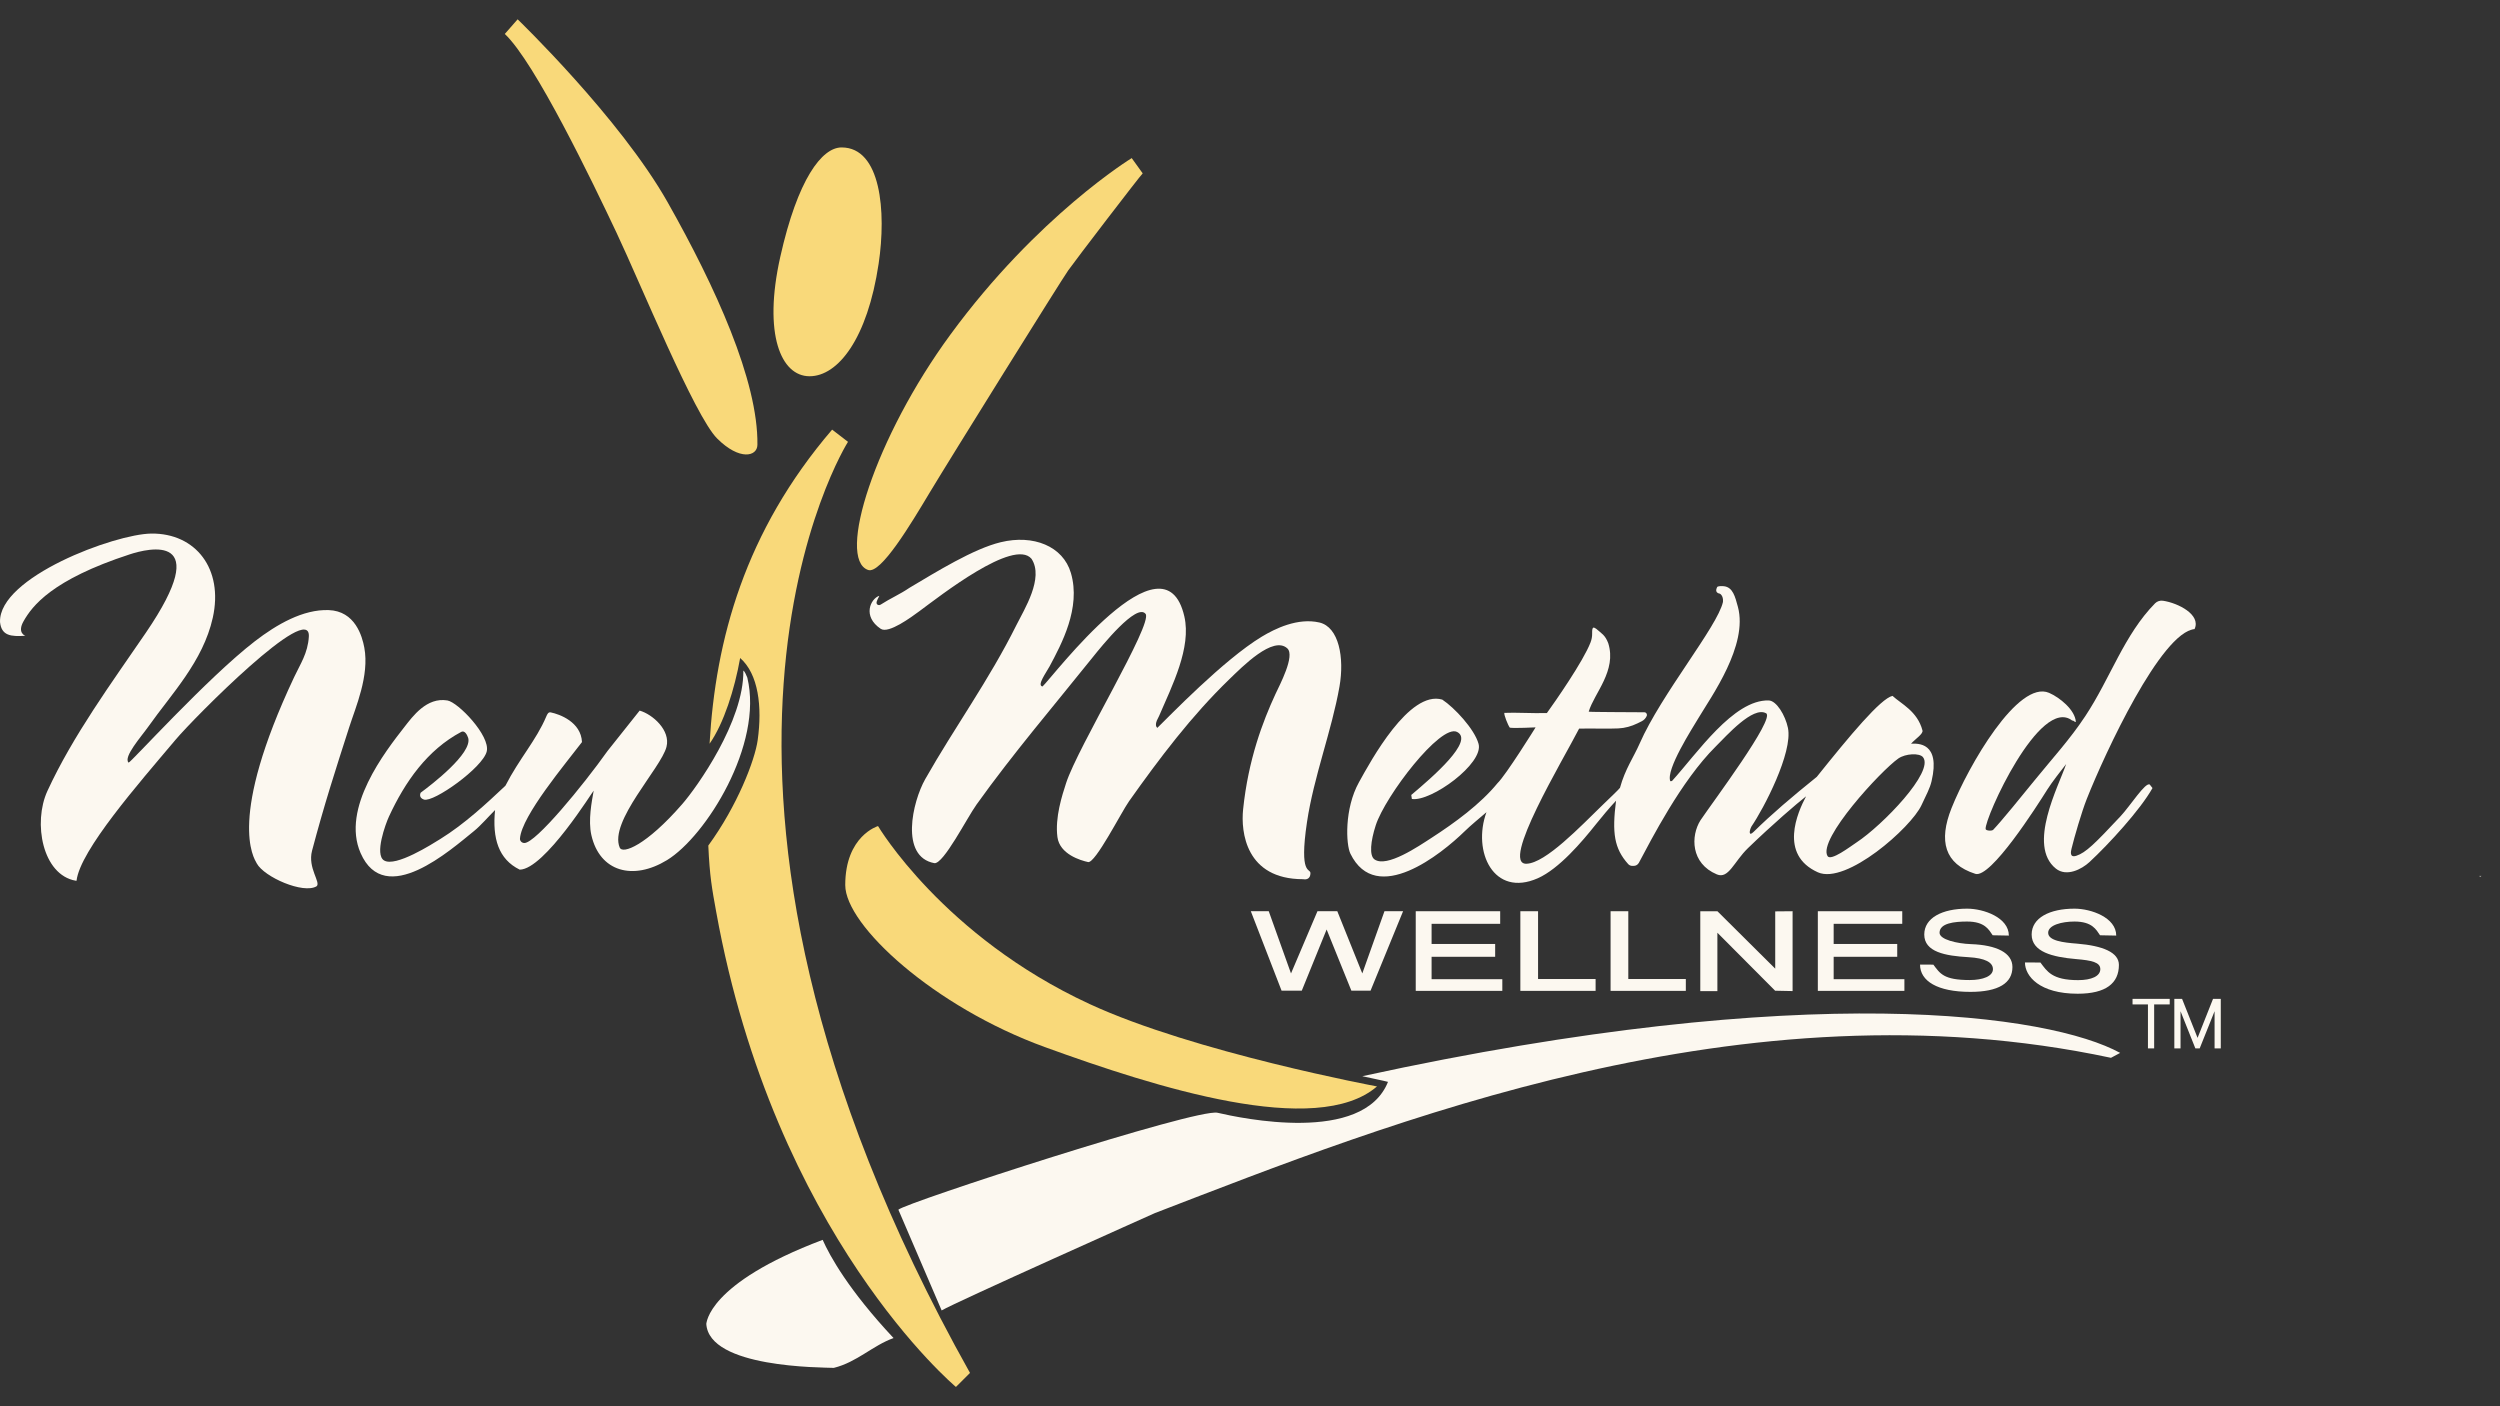
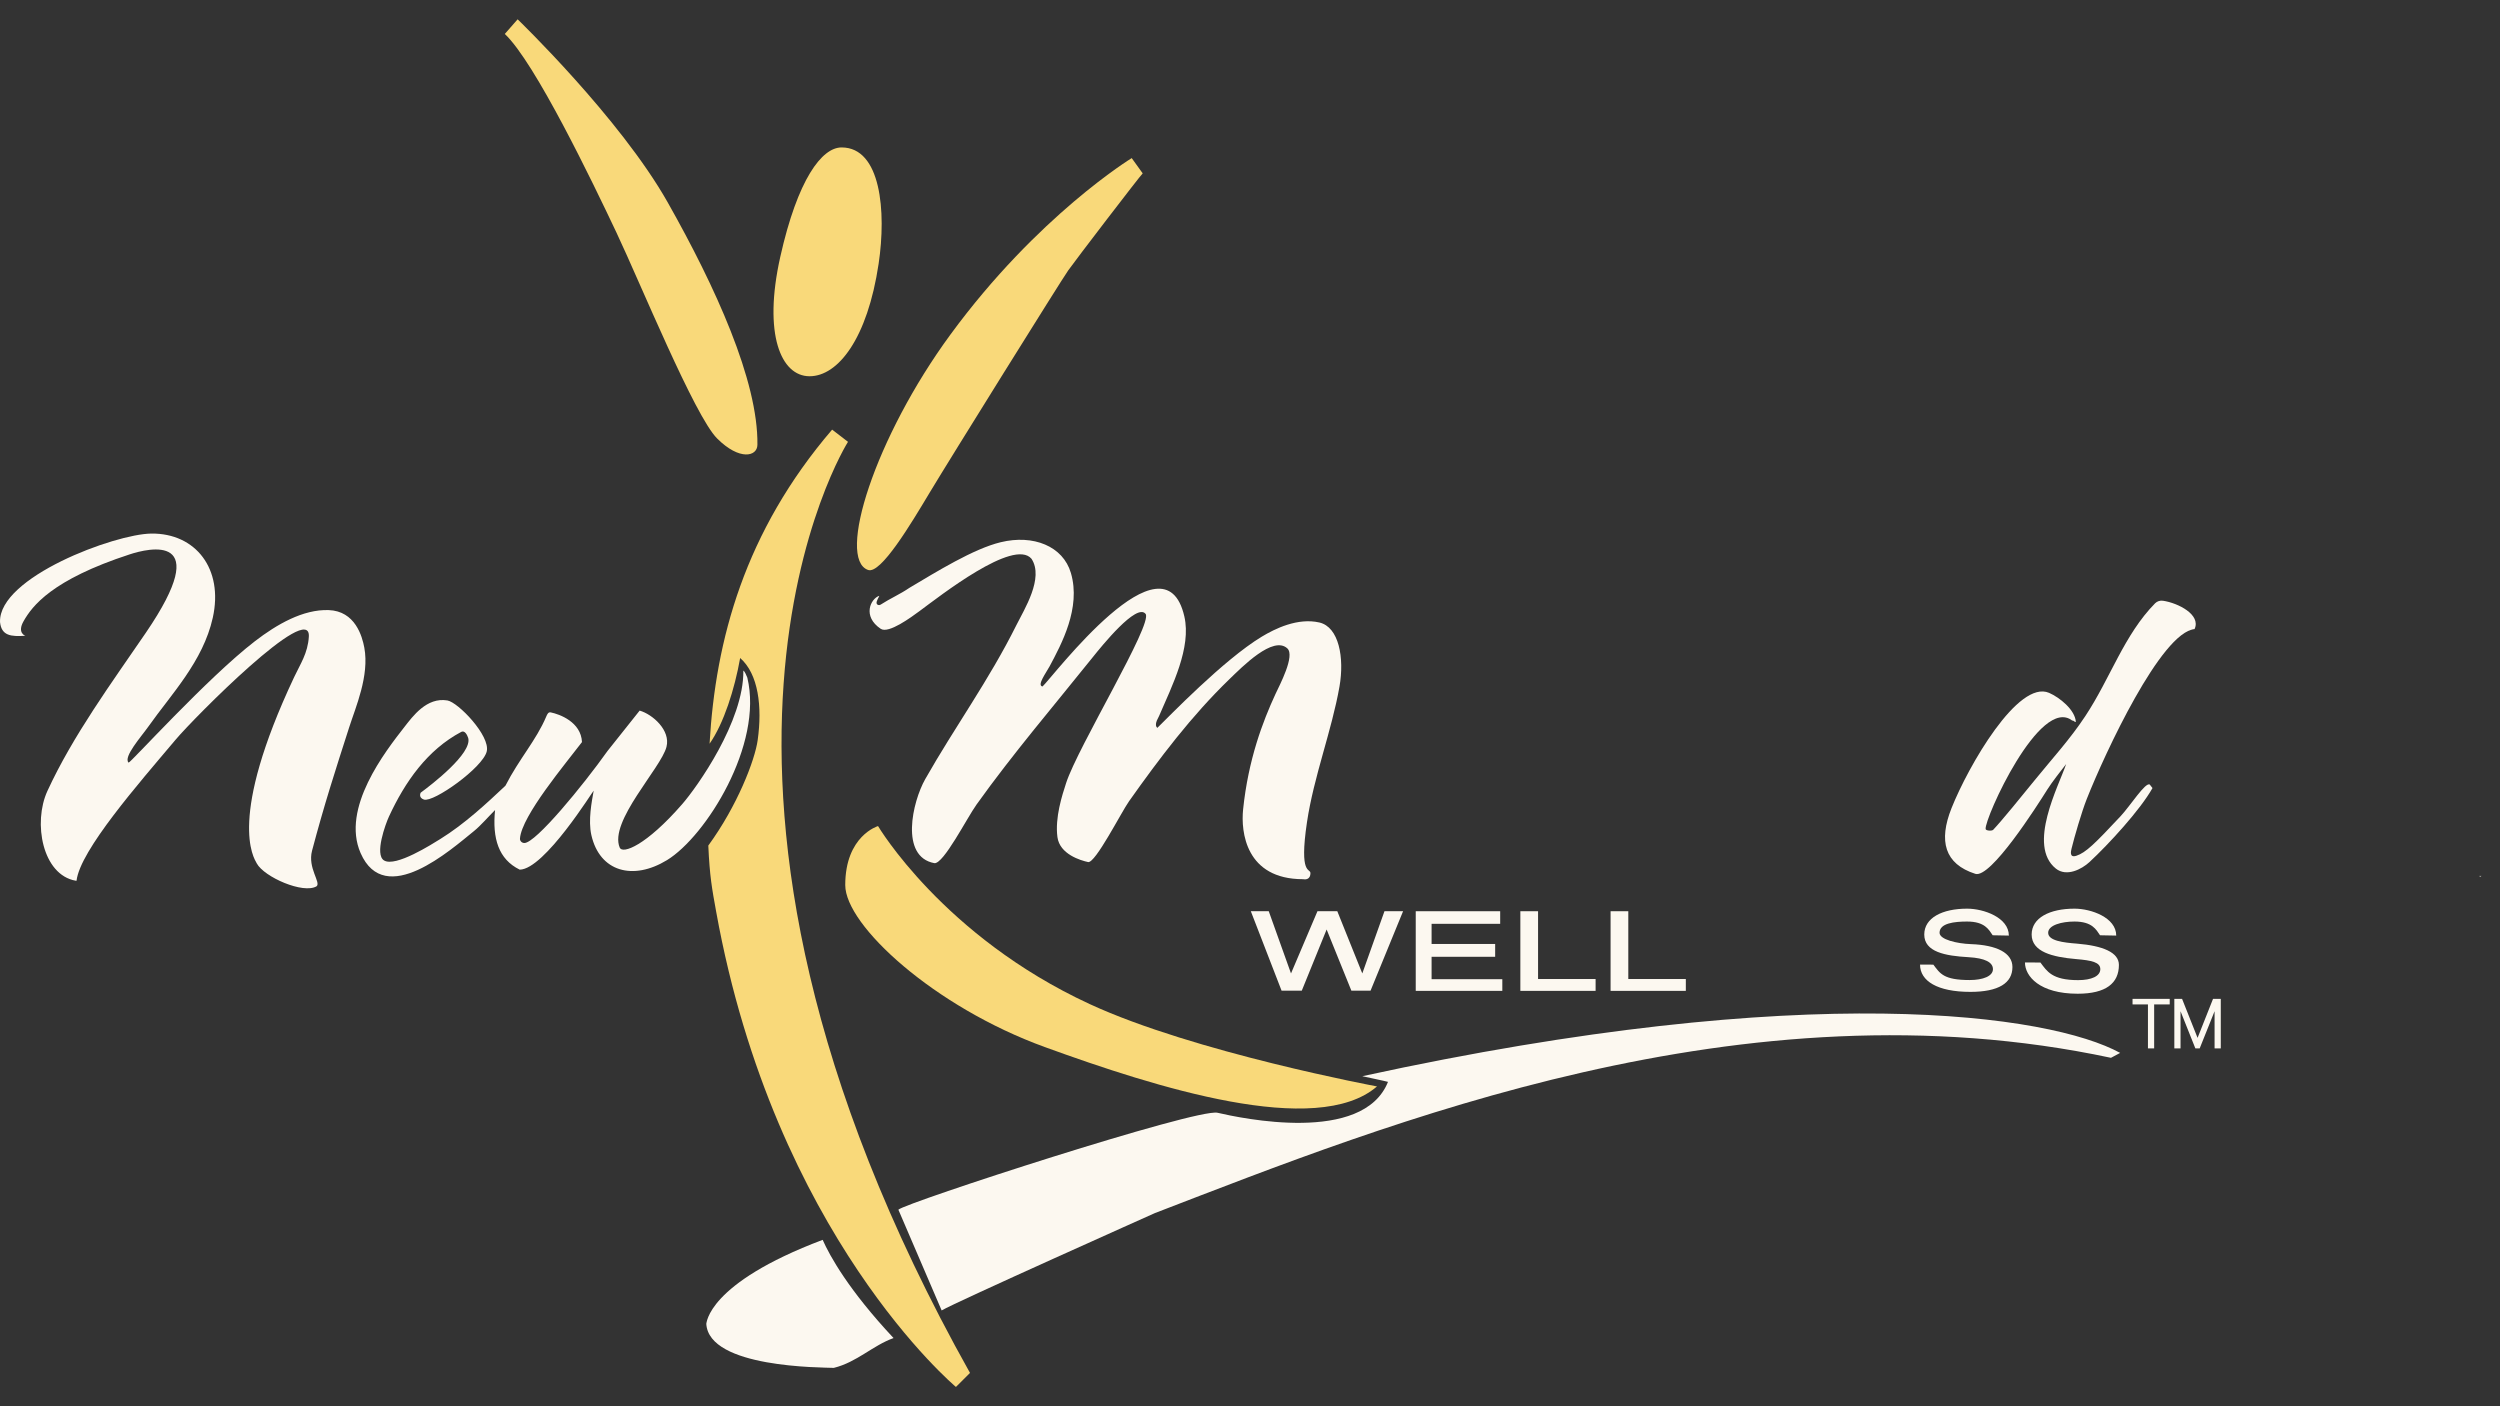
<svg xmlns="http://www.w3.org/2000/svg" width="112" height="63" viewBox="0 0 112 63" fill="none">
  <rect x="0" y="0" width="112" height="63" fill="#333333" stroke="none" />
  <path fill-rule="evenodd" clip-rule="evenodd" d="M111.067 39.242C111.155 39.299 111.072 39.277 111.172 39.242H111.067Z" fill="#FCF8F0" />
  <path fill-rule="evenodd" clip-rule="evenodd" d="M98.216 28.1C98.204 28.135 98.192 28.171 98.182 28.205C98.206 28.181 98.228 28.159 98.252 28.135C98.24 28.122 98.228 28.112 98.216 28.1Z" fill="#FCF8F0" />
  <path d="M95.538 44.998V44.749H97.203V44.998H96.506V46.968H96.228V44.998H95.538Z" fill="#FCF8F0" />
  <path d="M97.41 46.968V44.749H97.757L98.451 46.497L99.144 44.749H99.491V46.968H99.213V45.303L98.546 46.968H98.352L97.688 45.303V46.968H97.41Z" fill="#FCF8F0" />
  <path fill-rule="evenodd" clip-rule="evenodd" d="M37.99 19.794L37.279 19.247C33.359 23.826 32.056 28.662 31.789 33.319C32.425 32.412 32.909 30.885 33.159 29.479C33.977 30.195 34.154 31.654 33.944 33.159C33.818 34.063 33.028 36.107 31.732 37.881C31.794 39.27 31.898 39.813 32.084 40.842C34.708 55.355 42.826 62.135 42.826 62.135L43.456 61.507C28.478 34.774 37.99 19.794 37.99 19.794Z" fill="#F9D97A" />
  <path fill-rule="evenodd" clip-rule="evenodd" d="M59.11 27.888C58.139 27.664 57.121 28.164 56.522 28.526C54.807 29.565 52.354 32.12 51.848 32.609C51.843 32.614 51.789 32.541 51.788 32.503C51.777 32.315 51.853 32.246 51.928 32.074C52.512 30.718 53.38 29.016 53.059 27.617C52.157 23.681 47.183 30.312 46.705 30.754C46.439 30.712 46.87 30.136 47.026 29.845C47.545 28.87 48.439 27.238 47.976 25.669C47.623 24.467 46.294 23.937 44.833 24.291C43.615 24.584 41.951 25.617 40.742 26.335C40.323 26.622 39.872 26.815 39.45 27.089C39.388 27.129 39.298 27.108 39.274 27.039C39.236 26.932 39.412 26.703 39.388 26.694C39.004 26.823 38.621 27.61 39.456 28.171C39.805 28.406 40.828 27.646 41.192 27.379C42.102 26.709 45.416 24.099 46.21 25.032C46.782 25.893 45.88 27.31 45.54 27.995C44.296 30.492 42.785 32.552 41.449 34.907C40.877 35.918 40.304 38.383 41.862 38.67C42.272 38.711 43.316 36.649 43.748 36.045C45.362 33.785 47.238 31.587 48.955 29.444C49.364 28.935 50.923 26.998 51.322 27.502C51.665 27.936 48.285 33.463 47.761 35.083C47.585 35.624 47.257 36.627 47.373 37.502C47.474 38.271 48.415 38.549 48.746 38.62C49.069 38.689 50.235 36.384 50.58 35.897C51.953 33.959 53.391 32.058 55.076 30.429C55.661 29.865 57.038 28.461 57.673 29.049C58.029 29.379 57.326 30.693 57.138 31.099C56.574 32.32 55.923 34.023 55.691 36.265C55.587 37.264 55.806 39.388 58.377 39.388C58.548 39.422 58.706 39.355 58.708 39.12C58.71 38.872 58.191 39.265 58.553 36.832C58.857 34.788 59.662 32.738 60.009 30.756C60.235 29.463 59.983 28.092 59.11 27.888Z" fill="#FCF8F0" />
-   <path fill-rule="evenodd" clip-rule="evenodd" d="M85.614 33.318C85.819 33.092 86.168 32.878 86.126 32.722C85.9 31.861 85.172 31.534 84.784 31.175C84.251 31.297 82.877 32.948 81.392 34.803C80.277 35.702 79.387 36.456 78.555 37.274C78.336 37.488 78.362 37.219 78.466 37.025C79.006 36.239 80.329 33.714 80.1 32.61C79.982 32.046 79.587 31.39 79.239 31.38C77.66 31.333 76.019 33.766 74.903 34.991L74.83 34.998C74.618 34.487 75.819 32.626 76.095 32.162C76.665 31.204 78.323 28.909 77.858 27.187C77.734 26.725 77.629 26.313 77.241 26.264C77.161 26.254 76.937 26.244 76.923 26.313C76.918 26.335 76.787 26.552 77.053 26.599C77.053 26.599 77.215 26.68 77.189 26.968C76.941 28.074 74.428 31.095 73.457 33.309C73.188 33.925 72.806 34.451 72.575 35.295C72.487 35.404 72.113 35.757 71.816 36.044C70.802 37.027 69.247 38.668 68.386 38.696C67.197 38.733 70.029 34.041 70.745 32.641C71.495 32.631 72.011 32.655 72.498 32.633C72.798 32.619 73.091 32.538 73.362 32.405L73.547 32.313C73.65 32.263 73.73 32.177 73.774 32.072C73.805 31.996 73.752 31.911 73.669 31.91C73.029 31.903 71.216 31.903 71.174 31.882C71.418 31.056 72.439 30.053 72.049 28.814C71.906 28.444 71.757 28.387 71.514 28.173C71.407 28.105 71.319 28.031 71.328 28.381C71.331 28.518 71.305 28.656 71.255 28.783C70.929 29.631 69.647 31.465 69.301 31.944C68.679 31.965 67.886 31.911 67.394 31.937C67.37 32.02 67.558 32.495 67.641 32.6C67.841 32.634 68.795 32.586 68.795 32.586C68.795 32.586 67.47 34.719 67.087 35.088C66.317 36.028 65.177 36.86 64.135 37.534C63.552 37.912 62.126 38.887 61.578 38.502C61.334 38.331 61.405 37.678 61.633 36.974C62.057 35.662 64.535 32.42 65.275 32.79C66.064 33.185 64.188 34.803 63.225 35.614C63.238 35.685 63.239 35.723 63.251 35.794C64.104 35.931 66.483 34.206 66.24 33.325C66.055 32.658 65.154 31.698 64.613 31.342C63.131 30.907 61.407 34.097 60.881 35.046C60.222 36.235 60.297 37.831 60.498 38.245C61.662 40.623 64.592 38.242 65.61 37.248C65.891 36.972 66.307 36.634 66.593 36.387C65.95 38.154 66.918 40.219 68.893 39.346C69.844 38.925 70.877 37.709 71.497 36.927C71.73 36.632 72.121 36.168 72.399 35.871C72.215 37.312 72.313 38.009 72.943 38.711C72.989 38.763 73.058 38.792 73.127 38.792H73.188C73.286 38.792 73.374 38.739 73.421 38.654C73.963 37.643 75.312 34.984 76.858 33.449C77.363 32.947 78.535 31.622 79.123 31.956C79.535 32.191 76.734 35.928 76.181 36.749C75.738 37.453 75.741 38.682 76.916 39.173C77.441 39.393 77.681 38.606 78.307 37.998C79.432 36.912 80.495 36.002 80.912 35.675C80.529 36.399 79.686 38.29 81.44 39.079C82.709 39.648 85.621 37.072 86.083 36.071C86.301 35.602 86.459 35.321 86.534 34.998C86.946 33.242 85.906 33.307 85.614 33.318ZM83.174 37.74C82.885 37.931 82.017 38.597 81.872 38.35C81.432 37.596 84.266 34.527 85.046 33.98C85.374 33.754 85.99 33.73 86.147 33.918C86.68 34.558 84.332 36.977 83.174 37.74Z" fill="#FCF8F0" />
  <path fill-rule="evenodd" clip-rule="evenodd" d="M96.9 26.913C96.772 26.894 96.641 26.936 96.549 27.027C95.162 28.435 94.549 30.376 93.425 32.077C92.738 33.118 91.934 33.992 91.159 34.947C90.641 35.587 89.658 36.796 89.294 37.176C89.237 37.234 88.966 37.221 88.956 37.139C88.899 36.679 91.389 31.149 92.838 32.284C92.891 32.257 92.945 32.367 92.998 32.338C92.962 31.799 92.27 31.244 91.799 31.04C90.412 30.442 88.185 34.305 87.427 36.208C86.842 37.678 87.115 38.706 88.495 39.148C89.182 39.364 91.239 36.139 91.723 35.366C91.939 35.024 92.348 34.505 92.564 34.229C92.225 35.223 90.811 37.878 92.103 38.913C92.579 39.294 93.257 38.946 93.609 38.62C94.47 37.821 95.885 36.282 96.432 35.305L96.309 35.148C96.114 35.026 95.438 36.099 95.005 36.563C93.84 37.809 93.444 38.197 93.024 38.337C92.702 38.444 92.776 38.14 92.805 38.019C92.926 37.516 93.262 36.36 93.488 35.792C94.308 33.721 96.82 28.326 98.316 28.183C98.616 27.538 97.579 27.013 96.9 26.913Z" fill="#FCF8F0" />
  <path fill-rule="evenodd" clip-rule="evenodd" d="M61.031 48.214C61.031 48.214 62.169 48.456 62.182 48.468C61.06 51.275 55.589 50.093 54.545 49.852C53.618 49.638 40.552 53.887 40.247 54.194C40.894 55.699 41.539 57.203 42.186 58.708C42.747 58.365 51.74 54.346 51.74 54.346C62.182 50.328 78.097 43.877 94.572 47.39L94.983 47.17C91.846 45.457 81.093 43.84 61.031 48.214Z" fill="#FCF8F0" />
  <path fill-rule="evenodd" clip-rule="evenodd" d="M36.855 55.545C31.653 57.511 31.661 59.301 31.642 59.307C31.758 61.287 36.803 61.258 37.355 61.281C38.395 61.023 39.091 60.283 40.031 59.945C38.021 57.797 37.182 56.28 36.855 55.545Z" fill="#FCF8F0" />
  <path d="M62.858 40.823L61.401 44.381H60.541L59.433 41.641L58.32 44.381H57.414L56.037 40.823H56.84L57.837 43.61L59.022 40.823H59.911L61.031 43.61L62.024 40.823H62.858Z" fill="#FCF8F0" />
  <path d="M67.304 43.868V44.391H63.425V40.823H67.208V41.387H64.135V42.29H66.983V42.864H64.135V43.868H67.304Z" fill="#FCF8F0" />
-   <path d="M85.317 43.868V44.391H81.439V40.823H85.221V41.387H82.148V42.29H84.996V42.864H82.148V43.868H85.317Z" fill="#FCF8F0" />
  <path d="M71.483 43.86V44.391H68.112V40.823H68.905V43.86H71.483Z" fill="#FCF8F0" />
  <path d="M75.525 43.86V44.391H72.154V40.823H72.948V43.86H75.525Z" fill="#FCF8F0" />
-   <path d="M80.308 40.823V44.4L79.525 44.384L76.939 41.786V44.402H76.173V40.825H76.942L79.53 43.396V40.83L80.308 40.823Z" fill="#FCF8F0" />
  <path d="M90.157 43.323C90.157 44.039 89.541 44.436 88.273 44.436C86.799 44.436 86.018 43.951 86.018 43.213L86.615 43.216C86.911 43.608 87.067 43.906 88.24 43.906C88.839 43.906 89.284 43.732 89.284 43.418C89.284 43.111 88.925 42.923 88.19 42.882C87.142 42.823 86.207 42.647 86.207 41.867C86.207 41.118 87.017 40.708 88.126 40.708C88.875 40.708 89.996 41.108 89.996 41.914L89.272 41.9C89.101 41.651 88.923 41.285 88.126 41.285C87.564 41.285 86.892 41.355 86.892 41.788C86.892 42.093 87.674 42.274 88.3 42.297C89.448 42.338 90.157 42.687 90.157 43.323Z" fill="#FCF8F0" />
  <path d="M94.927 43.227C94.927 44.048 94.348 44.519 93.08 44.519C91.38 44.519 90.718 43.739 90.718 43.118L91.411 43.121C91.708 43.513 91.927 43.91 93.1 43.91C93.699 43.91 94.094 43.732 94.094 43.418C94.094 43.111 93.72 43.026 93 42.966C91.962 42.876 91.018 42.647 91.018 41.867C91.018 41.118 91.827 40.708 92.936 40.708C93.685 40.708 94.807 41.108 94.807 41.914L94.082 41.9C93.911 41.651 93.734 41.285 92.936 41.285C92.374 41.285 91.758 41.443 91.758 41.788C91.758 42.147 92.436 42.228 93.061 42.276C94.204 42.371 94.927 42.666 94.927 43.227Z" fill="#FCF8F0" />
  <path fill-rule="evenodd" clip-rule="evenodd" d="M38.892 25.535C39.46 25.731 40.804 23.48 41.653 22.063C42.555 20.56 47.529 12.579 47.857 12.113C48.185 11.649 51.042 7.917 51.193 7.767L50.701 7.083C50.701 7.083 46.491 9.653 42.583 14.984C39.194 19.603 37.471 25.043 38.892 25.535Z" fill="#F9D97A" />
  <path fill-rule="evenodd" clip-rule="evenodd" d="M39.336 37.008C39.336 37.008 37.867 37.438 37.867 39.652C37.867 41.456 41.844 45.105 46.807 46.908C51.769 48.712 58.984 51.008 61.69 48.672C61.69 48.672 53.492 47.145 48.815 44.981C42.255 41.948 39.336 37.008 39.336 37.008Z" fill="#F9D97A" />
  <path fill-rule="evenodd" clip-rule="evenodd" d="M33.932 19.93C33.925 20.452 33.133 20.648 32.127 19.644C31.121 18.64 28.683 12.674 27.617 10.419C26.551 8.164 23.968 2.792 22.615 1.521L23.19 0.865C23.19 0.865 27.783 5.294 29.913 9.066C32.044 12.838 33.972 17.061 33.932 19.93Z" fill="#F9D97A" />
  <path fill-rule="evenodd" clip-rule="evenodd" d="M37.703 6.605C39.467 6.605 39.712 9.475 39.363 11.813C38.861 15.181 37.54 16.856 36.268 16.856C34.996 16.856 34.177 14.991 34.957 11.505C35.737 8.02 36.822 6.605 37.703 6.605Z" fill="#F9D97A" />
  <path fill-rule="evenodd" clip-rule="evenodd" d="M3.293 39.243C3.381 39.3 3.298 39.277 3.398 39.243H3.293Z" fill="#FCF8F0" />
  <path fill-rule="evenodd" clip-rule="evenodd" d="M15.645 32.579C15.926 31.698 16.556 30.272 16.321 29.013C16.226 28.502 15.91 27.372 14.722 27.332C13.574 27.293 12.396 27.976 11.421 28.726C9.288 30.367 5.812 34.217 5.76 34.166C5.51 33.915 6.334 32.995 6.65 32.546C7.67 31.101 9.097 29.632 9.532 27.677C10.022 25.483 8.764 23.883 6.781 23.904C5.146 23.921 -0.062 25.855 0.001 27.866C0.063 28.48 0.482 28.526 1.134 28.483C1.134 28.483 0.751 28.355 1.062 27.819C1.445 27.153 2.314 25.974 5.822 24.832C6.626 24.57 9.635 23.807 6.533 28.349C5.001 30.591 3.268 32.952 2.124 35.436C1.471 36.856 1.9 39.199 3.394 39.456H3.429C3.586 38.097 6.21 35.103 7.87 33.135C8.693 32.158 13.936 26.865 13.836 28.523C13.791 29.265 13.453 29.748 13.181 30.328C10.187 36.682 11.362 38.421 11.504 38.682C11.837 39.293 13.59 40.062 14.183 39.705C14.389 39.534 13.774 38.889 13.98 38.111C14.525 36.052 15.01 34.556 15.645 32.579Z" fill="#FCF8F0" />
  <path fill-rule="evenodd" clip-rule="evenodd" d="M33.48 30.358C33.442 30.264 33.361 30.067 33.302 30.044C33.33 32.313 31.22 35.269 30.569 36.018C28.942 37.89 27.89 38.273 27.764 37.974C27.27 36.808 29.613 34.413 29.858 33.462C30.052 32.714 29.23 31.999 28.656 31.835C28.209 32.4 27.667 33.076 27.22 33.64C26.119 35.19 23.999 37.774 23.49 37.767C23.38 37.766 23.286 37.676 23.295 37.565C23.367 36.549 25.36 34.185 26.073 33.245C26.03 32.343 25.069 31.996 24.672 31.915C24.563 31.892 24.515 31.999 24.472 32.101C24.023 33.164 23.257 33.997 22.643 35.2C21.818 35.976 20.823 36.908 19.725 37.588C19.373 37.805 17.72 38.866 17.204 38.547C16.773 38.281 17.268 36.922 17.427 36.578C18.145 35.029 19.139 33.597 20.669 32.786C20.824 32.714 20.928 32.921 20.976 33.062C21.164 33.751 19.32 35.165 18.847 35.512C18.847 35.512 18.728 35.731 18.992 35.821C19.422 35.961 21.632 34.391 21.806 33.663C21.972 32.965 20.524 31.459 20.041 31.38C19.116 31.226 18.49 32.094 18.124 32.56C17.256 33.673 15.274 36.204 16.155 38.218C17.249 40.714 20.195 38.069 21.24 37.227C21.535 36.989 21.911 36.553 22.179 36.29C22.051 37.562 22.334 38.497 23.285 38.961C24.398 38.942 26.575 35.412 26.597 35.422C26.511 35.906 26.344 36.744 26.492 37.408C26.865 39.059 28.361 39.463 29.884 38.532C31.622 37.469 34.205 33.352 33.48 30.358Z" fill="#FCF8F0" />
</svg>